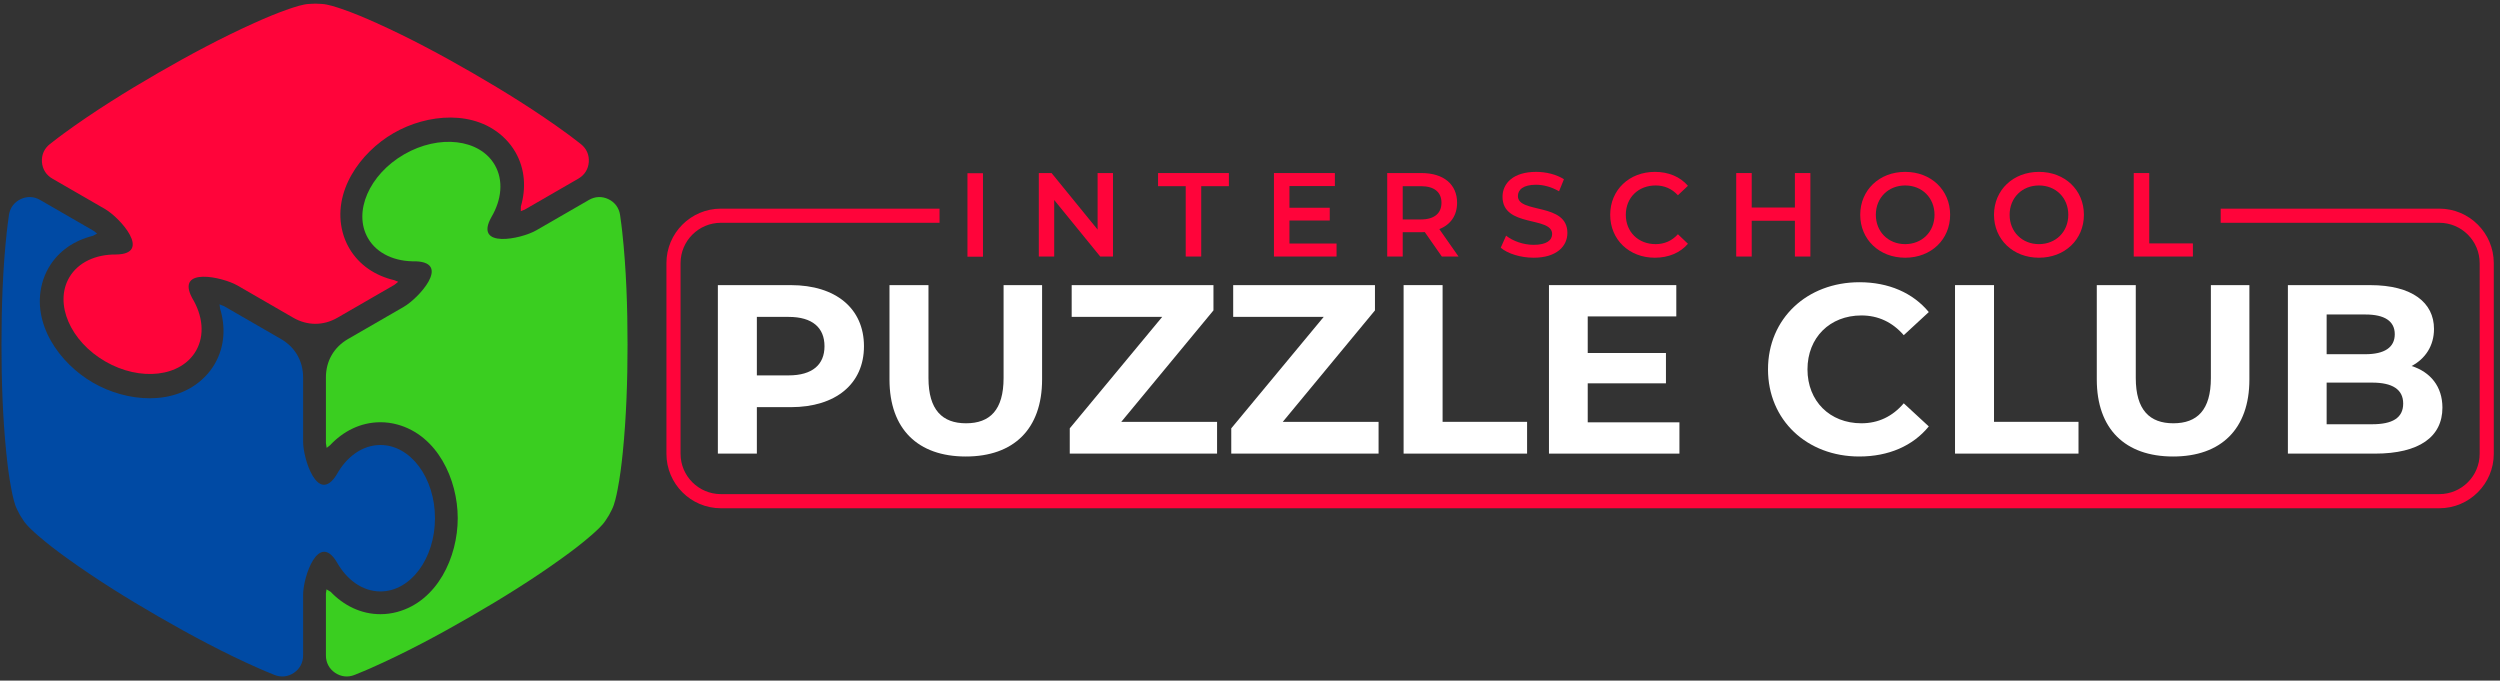
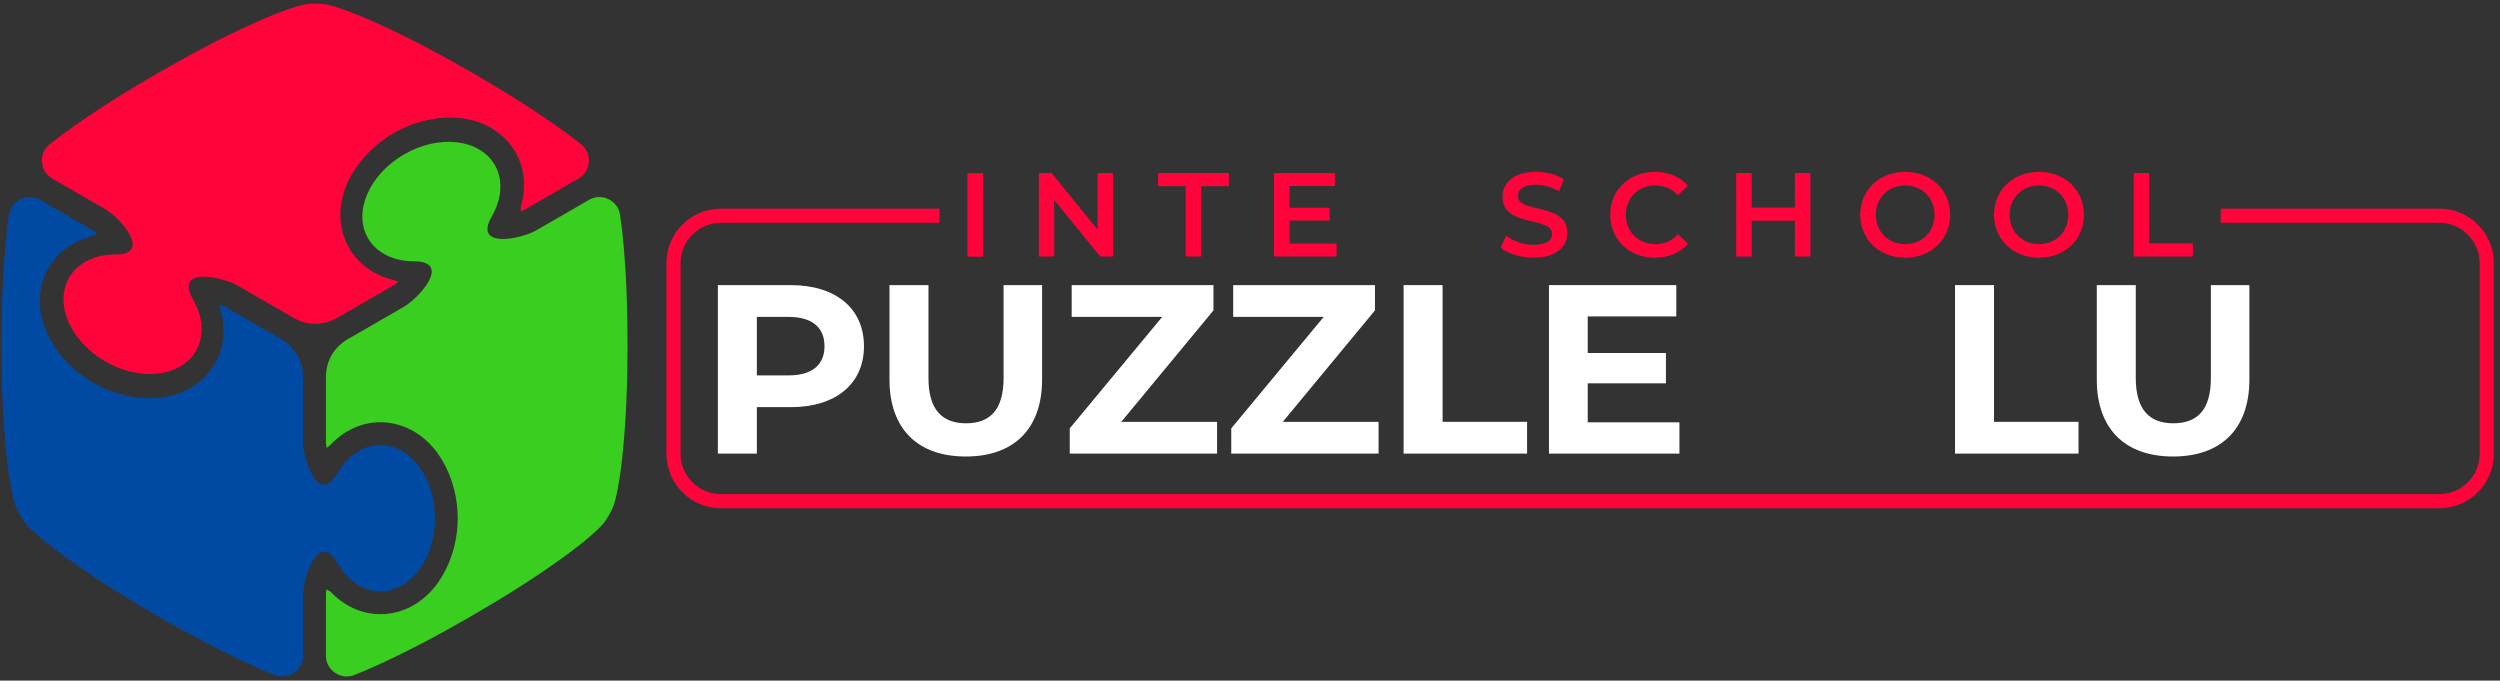
<svg xmlns="http://www.w3.org/2000/svg" xmlns:ns1="http://www.serif.com/" width="100%" height="100%" viewBox="0 0 382 104" version="1.1" xml:space="preserve" style="fill-rule:evenodd;clip-rule:evenodd;stroke-linejoin:round;stroke-miterlimit:2;">
  <rect x="0" y="0" width="382" height="104" fill="#333333" stroke="none" />
  <g transform="matrix(1,0,0,1,-107,-481)">
    <g>
      <g id="Logotype-Negative" ns1:id="Logotype Negative">
        <g transform="matrix(1.097,0,0,1.097,479.73,558.661)">
          <path d="M0,-41.732L-30.455,-41.732L-30.455,-39.762L0,-39.762C3.096,-39.762 5.616,-37.242 5.616,-34.146L5.616,-7.584C5.616,-4.489 3.096,-1.969 0,-1.969L-239.359,-1.969C-242.457,-1.969 -244.977,-4.489 -244.977,-7.584L-244.977,-34.146C-244.977,-37.242 -242.457,-39.762 -239.359,-39.762L-208.904,-39.762L-208.904,-41.732L-239.359,-41.732C-243.542,-41.732 -246.945,-38.329 -246.945,-34.146L-246.945,-7.584C-246.945,-3.402 -243.542,0 -239.359,0L0,0C4.182,0 7.584,-3.402 7.584,-7.584L7.584,-34.146C7.584,-38.329 4.182,-41.732 0,-41.732" style="fill:rgb(255,4,58);fill-rule:nonzero;" />
        </g>
        <g>
          <g transform="matrix(1.097,0,0,1.097,24.823,-47.053)">
            <rect x="209.668" y="505.49" width="2.159" height="11.627" style="fill:rgb(255,4,58);" />
          </g>
          <g transform="matrix(1.097,0,0,1.097,277.064,520.198)">
            <path d="M0,-11.627L0,0L-1.777,0L-8.188,-7.873L-8.188,0L-10.331,0L-10.331,-11.627L-8.554,-11.627L-2.143,-3.754L-2.143,-11.627L0,-11.627Z" style="fill:rgb(255,4,58);fill-rule:nonzero;" />
          </g>
          <g transform="matrix(1.097,0,0,1.097,288.178,518.194)">
            <path d="M0,-7.973L-3.853,-7.973L-3.853,-9.8L6.013,-9.8L6.013,-7.973L2.159,-7.973L2.159,1.827L0,1.827L0,-7.973Z" style="fill:rgb(255,4,58);fill-rule:nonzero;" />
          </g>
          <g transform="matrix(1.097,0,0,1.097,311.225,509.429)">
            <path d="M0,8.006L0,9.816L-8.72,9.816L-8.72,-1.81L-0.233,-1.81L-0.233,0L-6.561,0L-6.561,3.023L-0.947,3.023L-0.947,4.8L-6.561,4.8L-6.561,8.006L0,8.006Z" style="fill:rgb(255,4,58);fill-rule:nonzero;" />
          </g>
          <g transform="matrix(1.097,0,0,1.097,324.105,518.194)">
-             <path d="M0,-7.973L-2.525,-7.973L-2.525,-3.339L0,-3.339C1.893,-3.339 2.873,-4.203 2.873,-5.664C2.873,-7.126 1.893,-7.973 0,-7.973M2.923,1.827L0.548,-1.578C0.399,-1.562 0.249,-1.562 0.1,-1.562L-2.525,-1.562L-2.525,1.827L-4.684,1.827L-4.684,-9.8L0.1,-9.8C3.156,-9.8 5.049,-8.239 5.049,-5.664C5.049,-3.904 4.152,-2.608 2.574,-1.994L5.249,1.827L2.923,1.827Z" style="fill:rgb(255,4,58);fill-rule:nonzero;" />
-           </g>
+             </g>
          <g transform="matrix(1.097,0,0,1.097,336.312,508.791)">
            <path d="M0,9.169L0.747,7.491C1.678,8.239 3.156,8.77 4.584,8.77C6.395,8.77 7.159,8.123 7.159,7.259C7.159,4.751 0.249,6.395 0.249,2.077C0.249,0.2 1.744,-1.395 4.933,-1.395C6.328,-1.395 7.79,-1.029 8.803,-0.365L8.122,1.313C7.076,0.698 5.93,0.399 4.916,0.399C3.123,0.399 2.392,1.097 2.392,1.977C2.392,4.452 9.285,2.841 9.285,7.109C9.285,8.97 7.773,10.564 4.584,10.564C2.774,10.564 0.963,9.999 0,9.169" style="fill:rgb(255,4,58);fill-rule:nonzero;" />
          </g>
          <g transform="matrix(1.097,0,0,1.097,353.037,513.821)">
            <path d="M0,0C0,-3.471 2.658,-5.979 6.229,-5.979C8.122,-5.979 9.75,-5.298 10.829,-4.036L9.434,-2.724C8.587,-3.637 7.541,-4.086 6.328,-4.086C3.92,-4.086 2.176,-2.392 2.176,0C2.176,2.392 3.92,4.086 6.328,4.086C7.541,4.086 8.587,3.637 9.434,2.707L10.829,4.036C9.75,5.298 8.122,5.979 6.212,5.979C2.658,5.979 0,3.471 0,0" style="fill:rgb(255,4,58);fill-rule:nonzero;" />
          </g>
          <g transform="matrix(1.097,0,0,1.097,383.627,520.198)">
            <path d="M0,-11.627L0,0L-2.159,0L-2.159,-4.983L-8.172,-4.983L-8.172,0L-10.331,0L-10.331,-11.627L-8.172,-11.627L-8.172,-6.827L-2.159,-6.827L-2.159,-11.627L0,-11.627Z" style="fill:rgb(255,4,58);fill-rule:nonzero;" />
          </g>
          <g transform="matrix(1.097,0,0,1.097,402.593,513.821)">
            <path d="M0,0C0,-2.375 -1.744,-4.086 -4.086,-4.086C-6.428,-4.086 -8.172,-2.375 -8.172,0C-8.172,2.375 -6.428,4.086 -4.086,4.086C-1.744,4.086 0,2.375 0,0M-10.348,0C-10.348,-3.438 -7.69,-5.979 -4.086,-5.979C-0.482,-5.979 2.176,-3.455 2.176,0C2.176,3.455 -0.482,5.979 -4.086,5.979C-7.69,5.979 -10.348,3.438 -10.348,0" style="fill:rgb(255,4,58);fill-rule:nonzero;" />
          </g>
          <g transform="matrix(1.097,0,0,1.097,423.035,513.821)">
            <path d="M0,0C0,-2.375 -1.744,-4.086 -4.086,-4.086C-6.428,-4.086 -8.172,-2.375 -8.172,0C-8.172,2.375 -6.428,4.086 -4.086,4.086C-1.744,4.086 0,2.375 0,0M-10.348,0C-10.348,-3.438 -7.69,-5.979 -4.086,-5.979C-0.482,-5.979 2.176,-3.455 2.176,0C2.176,3.455 -0.482,5.979 -4.086,5.979C-7.69,5.979 -10.348,3.438 -10.348,0" style="fill:rgb(255,4,58);fill-rule:nonzero;" />
          </g>
          <g transform="matrix(1.097,0,0,1.097,433.036,520.198)">
-             <path d="M0,-11.627L2.159,-11.627L2.159,-1.828L8.238,-1.828L8.238,0L0,0L0,-11.627Z" style="fill:rgb(255,4,58);fill-rule:nonzero;" />
+             <path d="M0,-11.627L2.159,-11.627L2.159,-1.828L8.238,-1.828L8.238,0L0,0L0,-11.627" style="fill:rgb(255,4,58);fill-rule:nonzero;" />
          </g>
        </g>
        <g>
          <g transform="matrix(1.097,0,0,1.097,232.983,540.97)">
            <path d="M0,-6.437C0,-9.019 -1.676,-10.527 -4.996,-10.527L-9.421,-10.527L-9.421,-2.38L-4.996,-2.38C-1.676,-2.38 0,-3.889 0,-6.437M5.498,-6.437C5.498,-1.207 1.576,2.045 -4.694,2.045L-9.421,2.045L-9.421,8.516L-14.853,8.516L-14.853,-14.953L-4.694,-14.953C1.576,-14.953 5.498,-11.701 5.498,-6.437" style="fill:white;fill-rule:nonzero;" />
          </g>
          <g transform="matrix(1.097,0,0,1.097,242.913,536.336)">
            <path d="M0,2.414L0,-10.729L5.431,-10.729L5.431,2.213C5.431,6.672 7.376,8.516 10.662,8.516C13.981,8.516 15.892,6.672 15.892,2.213L15.892,-10.729L21.256,-10.729L21.256,2.414C21.256,9.321 17.3,13.143 10.628,13.143C3.956,13.143 0,9.321 0,2.414" style="fill:white;fill-rule:nonzero;" />
          </g>
          <g transform="matrix(1.097,0,0,1.097,292.968,529.422)">
            <path d="M0,14.618L0,19.044L-20.519,19.044L-20.519,15.523L-7.644,0L-20.251,0L-20.251,-4.426L-0.503,-4.426L-0.503,-0.905L-13.344,14.618L0,14.618Z" style="fill:white;fill-rule:nonzero;" />
          </g>
          <g transform="matrix(1.097,0,0,1.097,317.646,529.422)">
            <path d="M0,14.618L0,19.044L-20.519,19.044L-20.519,15.523L-7.644,0L-20.251,0L-20.251,-4.426L-0.503,-4.426L-0.503,-0.905L-13.344,14.618L0,14.618Z" style="fill:white;fill-rule:nonzero;" />
          </g>
          <g transform="matrix(1.097,0,0,1.097,321.47,550.311)">
            <path d="M0,-23.469L5.431,-23.469L5.431,-4.425L17.2,-4.425L17.2,0L0,0L0,-23.469Z" style="fill:white;fill-rule:nonzero;" />
          </g>
          <g transform="matrix(1.097,0,0,1.097,363.617,529.348)">
            <path d="M0,14.752L0,19.111L-18.172,19.111L-18.172,-4.359L-0.436,-4.359L-0.436,0L-12.774,0L-12.774,5.096L-1.878,5.096L-1.878,9.321L-12.774,9.321L-12.774,14.752L0,14.752Z" style="fill:white;fill-rule:nonzero;" />
          </g>
          <g transform="matrix(1.097,0,0,1.097,377.151,537.439)">
-             <path d="M0,0C0,-7.074 5.431,-12.137 12.74,-12.137C16.797,-12.137 20.183,-10.662 22.396,-7.98L18.909,-4.761C17.334,-6.571 15.355,-7.51 13.009,-7.51C8.617,-7.51 5.498,-4.426 5.498,0C5.498,4.426 8.617,7.51 13.009,7.51C15.355,7.51 17.334,6.571 18.909,4.727L22.396,7.946C20.183,10.662 16.797,12.137 12.707,12.137C5.431,12.137 0,7.074 0,0" style="fill:white;fill-rule:nonzero;" />
-           </g>
+             </g>
          <g transform="matrix(1.097,0,0,1.097,405.727,550.311)">
            <path d="M0,-23.469L5.431,-23.469L5.431,-4.425L17.2,-4.425L17.2,0L0,0L0,-23.469Z" style="fill:white;fill-rule:nonzero;" />
          </g>
          <g transform="matrix(1.097,0,0,1.097,427.389,536.336)">
            <path d="M0,2.414L0,-10.729L5.431,-10.729L5.431,2.213C5.431,6.672 7.376,8.516 10.662,8.516C13.981,8.516 15.892,6.672 15.892,2.213L15.892,-10.729L21.256,-10.729L21.256,2.414C21.256,9.321 17.3,13.143 10.628,13.143C3.956,13.143 0,9.321 0,2.414" style="fill:white;fill-rule:nonzero;" />
          </g>
          <g transform="matrix(1.097,0,0,1.097,474.207,532.218)">
-             <path d="M0,9.521C0,7.543 -1.509,6.604 -4.325,6.604L-10.662,6.604L-10.662,12.404L-4.325,12.404C-1.509,12.404 0,11.533 0,9.521M-10.662,-2.884L-10.662,2.648L-5.264,2.648C-2.615,2.648 -1.173,1.709 -1.173,-0.135C-1.173,-1.979 -2.615,-2.884 -5.264,-2.884L-10.662,-2.884ZM5.465,10.091C5.465,14.148 2.246,16.495 -3.923,16.495L-16.06,16.495L-16.06,-6.974L-4.593,-6.974C1.274,-6.974 4.292,-4.527 4.292,-0.872C4.292,1.474 3.085,3.285 1.173,4.291C3.789,5.129 5.465,7.141 5.465,10.091" style="fill:white;fill-rule:nonzero;" />
-           </g>
+             </g>
        </g>
      </g>
      <g id="Logomark" transform="matrix(1,0,0,1,-2.84217e-14,379.606)">
        <g transform="matrix(1,0,0,1,196.993,194.876)">
          <path d="M0,-62.934L-8.036,-58.295C-10.393,-56.933 -17.619,-55.463 -14.913,-60.294L-14.92,-60.285C-13.338,-62.954 -13.03,-65.919 -14.39,-68.273C-16.69,-72.258 -22.893,-72.984 -28.244,-69.895C-33.595,-66.806 -36.068,-61.071 -33.767,-57.086C-32.384,-54.691 -29.593,-53.474 -26.424,-53.554L-26.441,-53.552C-21.052,-53.335 -26.048,-47.895 -28.291,-46.601L-36.824,-41.674C-38.966,-40.437 -40.192,-38.313 -40.192,-35.84L-40.192,-25.783C-40.176,-25.579 -40.137,-25.324 -40.082,-25.045L-39.571,-25.441C-37.579,-27.566 -34.923,-28.964 -31.861,-28.964C-30.999,-28.964 -30.142,-28.85 -29.311,-28.626C-23.151,-26.968 -20.051,-20.24 -20.051,-14.299C-20.051,-8.358 -23.151,-1.629 -29.311,0.028C-30.142,0.252 -30.999,0.366 -31.861,0.366C-34.87,0.366 -37.495,-0.987 -39.481,-3.061L-40.103,-3.433C-40.147,-3.197 -40.178,-2.981 -40.192,-2.803L-40.192,6.681C-40.192,7.772 -39.695,8.711 -38.791,9.323C-37.888,9.935 -36.831,10.05 -35.817,9.646C-34.749,9.219 -33.829,8.824 -33.385,8.628C-28.167,6.326 -23.022,3.574 -18.086,0.724C-13.351,-2.01 -8.623,-4.946 -4.185,-8.143C-2.639,-9.256 -1.091,-10.423 0.344,-11.676C1.016,-12.263 2.038,-13.17 2.521,-13.924L2.543,-13.959L2.567,-13.992C2.914,-14.486 3.221,-15.017 3.475,-15.565L3.492,-15.603L3.512,-15.64C3.923,-16.434 4.198,-17.773 4.37,-18.647C4.737,-20.517 4.974,-22.44 5.166,-24.336C5.715,-29.778 5.895,-35.342 5.895,-40.811C5.895,-46.511 5.706,-52.343 5.09,-58.012C5.037,-58.494 4.92,-59.49 4.755,-60.628C4.598,-61.708 3.971,-62.565 2.989,-63.042C2.007,-63.518 0.945,-63.48 0,-62.934" style="fill:rgb(58,206,32);" />
        </g>
        <g transform="matrix(1,0,0,1,114.996,132.967)">
          <path d="M0,-4.282L8.036,0.358C10.394,1.719 15.28,7.241 9.744,7.313L9.754,7.314C6.651,7.279 3.93,8.495 2.571,10.849C0.27,14.834 2.743,20.569 8.094,23.658C13.445,26.748 19.647,26.022 21.948,22.037C23.331,19.642 22.989,16.616 21.335,13.911L21.346,13.926C18.839,9.15 26.048,10.757 28.291,12.052L36.824,16.979C38.966,18.215 41.418,18.215 43.561,16.978L52.27,11.95C52.439,11.834 52.64,11.673 52.854,11.485L52.256,11.241C49.42,10.578 46.881,8.977 45.35,6.325C44.919,5.579 44.589,4.78 44.368,3.947C42.723,-2.215 47,-8.264 52.145,-11.235C57.29,-14.205 64.667,-14.885 69.182,-10.379C69.792,-9.771 70.319,-9.086 70.75,-8.34C72.255,-5.734 72.396,-2.784 71.593,-0.027L71.581,0.697C71.807,0.618 72.01,0.537 72.172,0.46L80.385,-4.282C81.33,-4.828 81.894,-5.728 81.972,-6.817C82.051,-7.905 81.622,-8.877 80.765,-9.553C79.861,-10.265 79.058,-10.864 78.667,-11.151C74.065,-14.519 69.109,-17.599 64.172,-20.449C59.438,-23.182 54.531,-25.809 49.543,-28.054C47.806,-28.835 46.022,-29.592 44.219,-30.209C43.375,-30.497 42.078,-30.929 41.184,-30.97L41.142,-30.972L41.101,-30.976C40.5,-31.03 39.887,-31.03 39.286,-30.976L39.244,-30.972L39.202,-30.97C38.309,-30.93 37.011,-30.498 36.169,-30.21C34.366,-29.594 32.581,-28.837 30.844,-28.055C25.856,-25.81 20.948,-23.183 16.212,-20.449C11.276,-17.599 6.32,-14.519 1.718,-11.151C1.326,-10.864 0.523,-10.265 -0.38,-9.553C-1.237,-8.877 -1.666,-7.905 -1.588,-6.817C-1.509,-5.728 -0.945,-4.828 0,-4.282" style="fill:rgb(255,4,58);" />
        </g>
        <g transform="matrix(1,0,0,1,153.314,134.727)">
          <path d="M0,66.83L0,57.551C0,54.828 2.339,47.836 5.17,52.594L5.166,52.585C6.686,55.289 9.1,57.038 11.819,57.038C16.42,57.038 20.151,52.029 20.151,45.85C20.151,39.672 16.42,34.663 11.819,34.663C9.054,34.663 6.604,36.472 5.088,39.256L5.096,39.24C2.213,43.8 0,36.752 0,34.163L0,24.309C0,21.835 -1.226,19.712 -3.368,18.475L-12.078,13.447C-12.263,13.359 -12.503,13.265 -12.772,13.173L-12.685,13.813C-11.841,16.601 -11.958,19.6 -13.489,22.253C-13.92,22.999 -14.447,23.684 -15.057,24.292C-19.572,28.797 -26.949,28.118 -32.094,25.147C-37.239,22.177 -41.516,16.128 -39.872,9.965C-39.65,9.133 -39.32,8.334 -38.889,7.588C-37.384,4.981 -34.901,3.385 -32.111,2.701L-31.478,2.349C-31.66,2.193 -31.832,2.058 -31.979,1.957L-40.192,-2.785C-41.138,-3.331 -42.199,-3.369 -43.181,-2.893C-44.163,-2.416 -44.79,-1.559 -44.947,-0.479C-45.112,0.66 -45.23,1.655 -45.282,2.137C-45.898,7.806 -46.087,13.638 -46.087,19.338C-46.087,24.806 -45.908,30.368 -45.358,35.81C-45.167,37.706 -44.93,39.629 -44.563,41.499C-44.39,42.374 -44.116,43.713 -43.704,44.508L-43.685,44.544L-43.668,44.582C-43.414,45.129 -43.108,45.661 -42.761,46.154L-42.736,46.189L-42.713,46.224C-42.232,46.977 -41.21,47.885 -40.538,48.471C-39.103,49.724 -37.556,50.891 -36.01,52.004C-31.572,55.202 -26.843,58.139 -22.107,60.873C-17.17,63.723 -12.025,66.475 -6.807,68.776C-6.364,68.973 -5.443,69.368 -4.375,69.795C-3.361,70.199 -2.304,70.084 -1.401,69.472C-0.498,68.86 0,67.921 0,66.83" style="fill:rgb(0,74,164);" />
        </g>
      </g>
    </g>
  </g>
</svg>